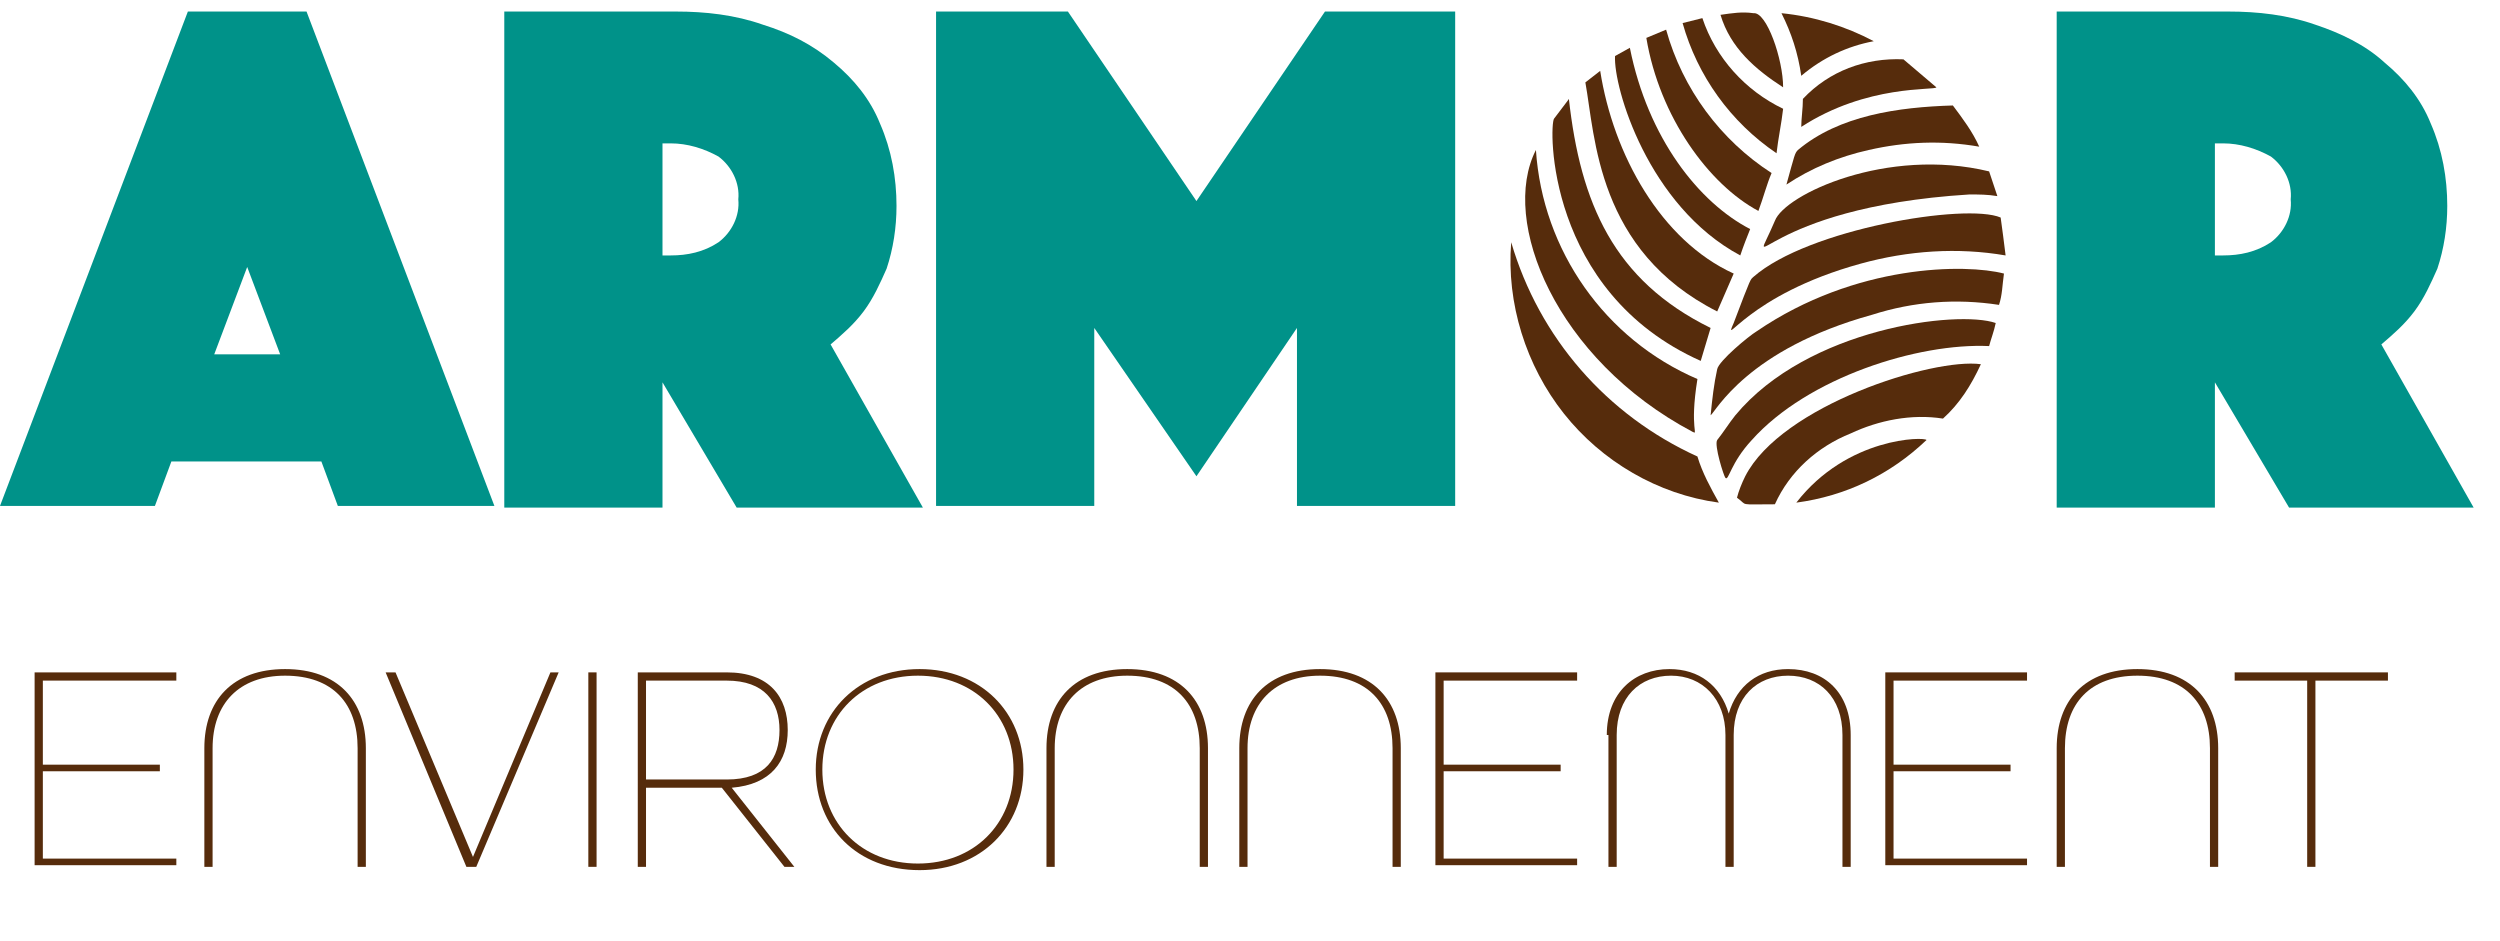
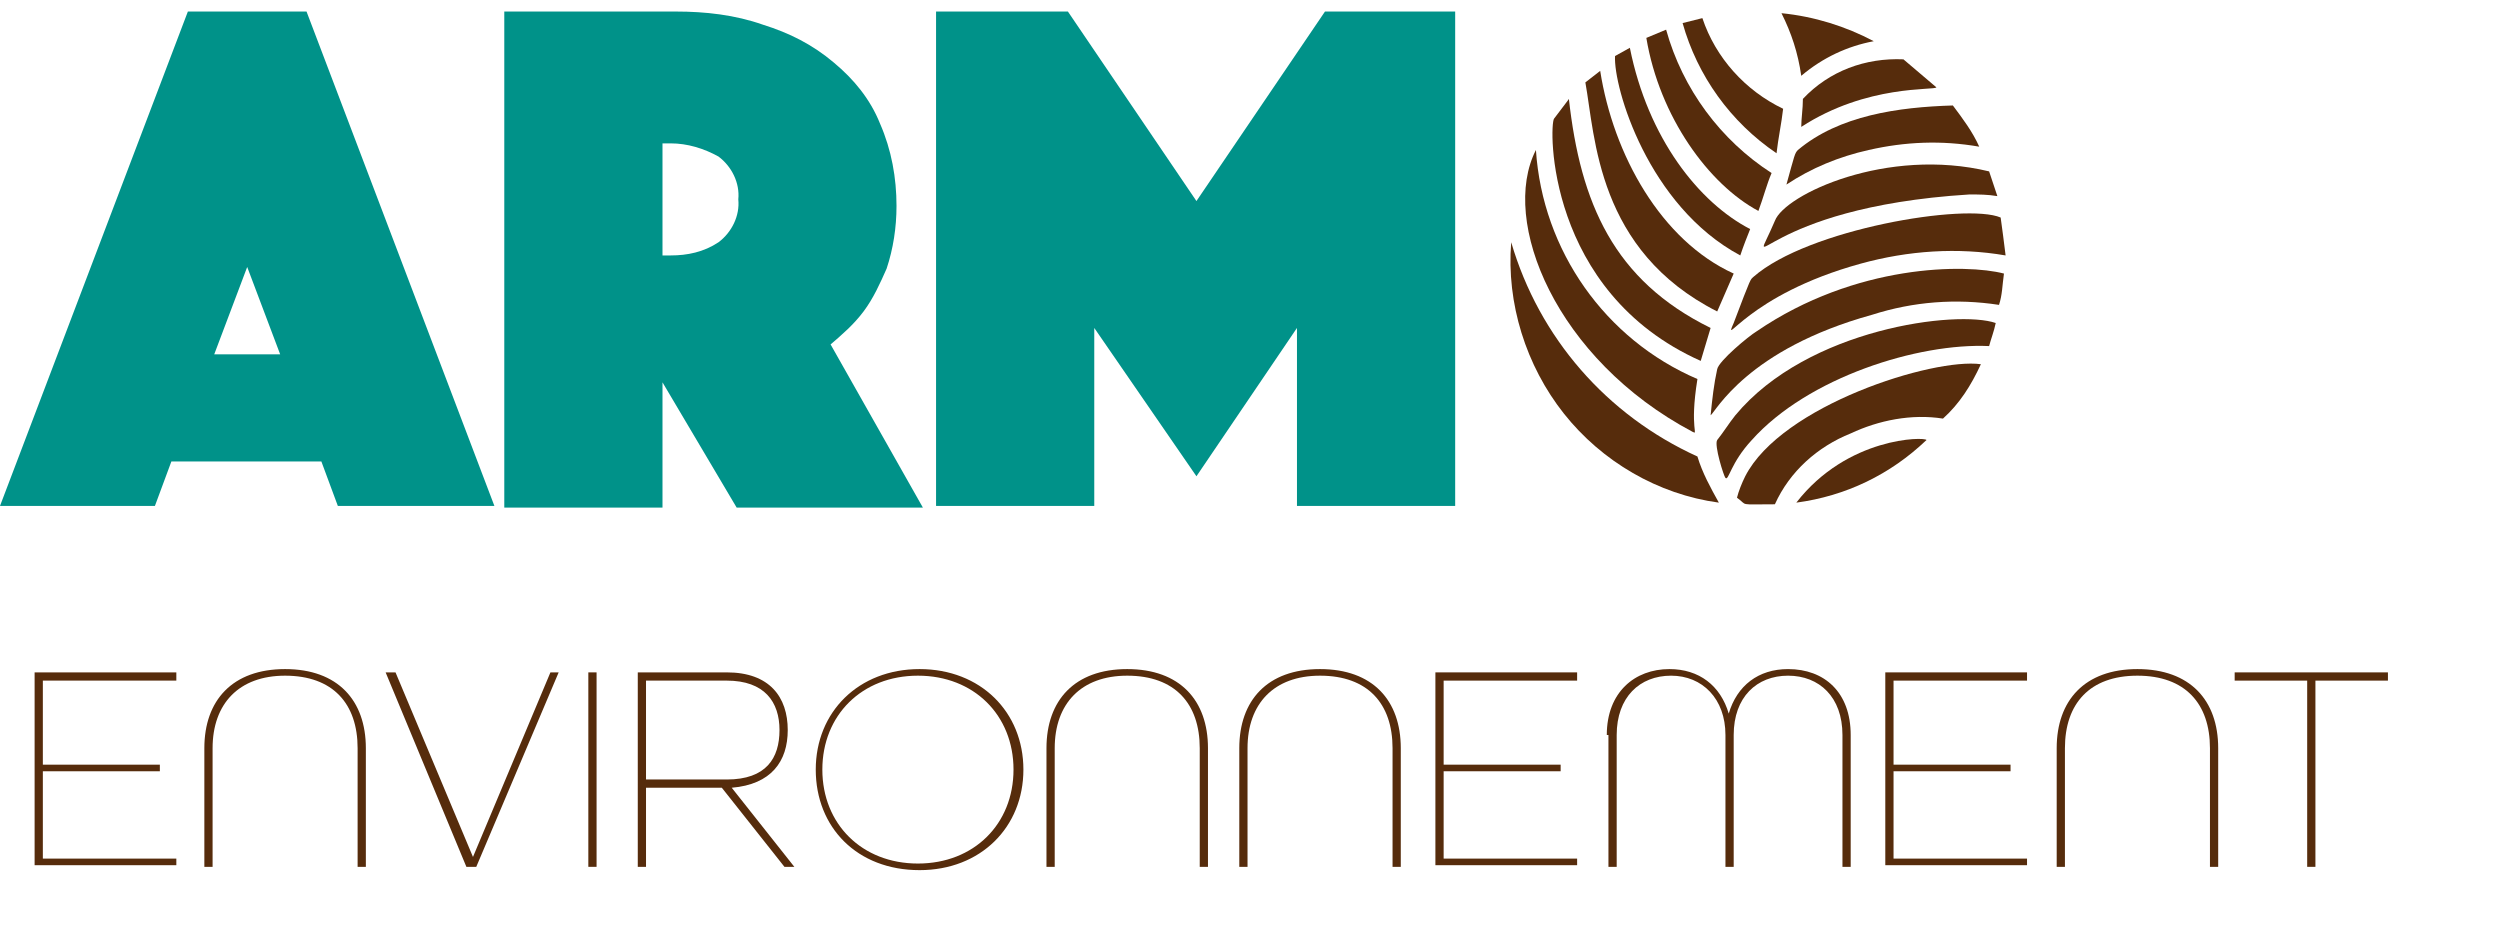
<svg xmlns="http://www.w3.org/2000/svg" xmlns:xlink="http://www.w3.org/1999/xlink" version="1.1" id="Groupe_9" x="0px" y="0px" viewBox="0 0 151.7 57.1" style="enable-background:new 0 0 151.7 57.1;" xml:space="preserve">
  <style type="text/css">
	.st0{enable-background:new    ;}
	.st1{fill:#562C0C;}
	.st2{fill:#009289;}
	.st3{opacity:0;}
	.st4{clip-path:url(#SVGID_00000167386991852219997350000004246549932856438179_);}
</style>
  <g id="Groupe_1">
    <g class="st0">
      <path class="st1" d="M2.1,40.8h8.6v0.5H2.6v5.1h7.1v0.4H2.6v5.3h8.1v0.4H2.1V40.8z" />
    </g>
    <g class="st0">
      <path class="st1" d="M12.4,45.4c0-2.9,1.7-4.8,4.9-4.8c3.2,0,4.9,1.9,4.9,4.8v7.2h-0.5v-7.2c0-2.7-1.5-4.4-4.4-4.4    c-2.8,0-4.4,1.7-4.4,4.4v7.2h-0.5V45.4z" />
    </g>
    <g class="st0">
      <path class="st1" d="M23.4,40.8h0.6L28.7,52l4.7-11.2h0.5l-5,11.8h-0.6L23.4,40.8z" />
      <path class="st1" d="M35.7,40.8h0.5v11.8h-0.5V40.8z" />
    </g>
    <g class="st0">
      <path class="st1" d="M38.7,40.8h5.4c2.6,0,3.7,1.5,3.7,3.5c0,1.9-1,3.3-3.4,3.5l3.8,4.8h-0.6l-3.8-4.8h-4.6v4.8h-0.5V40.8z     M44.1,47.3c2.4,0,3.2-1.3,3.2-3s-0.9-3-3.2-3h-4.9v6H44.1z" />
    </g>
    <g class="st0">
      <path class="st1" d="M49.5,46.7c0-3.5,2.6-6.1,6.3-6.1c3.7,0,6.3,2.6,6.3,6.1s-2.6,6.1-6.3,6.1C52,52.8,49.5,50.2,49.5,46.7z     M61.5,46.7c0-3.3-2.4-5.7-5.8-5.7c-3.4,0-5.8,2.4-5.8,5.7c0,3.3,2.4,5.7,5.8,5.7C59.1,52.4,61.5,50,61.5,46.7z" />
      <path class="st1" d="M63.5,45.4c0-2.9,1.7-4.8,4.9-4.8c3.2,0,4.9,1.9,4.9,4.8v7.2h-0.5v-7.2c0-2.7-1.5-4.4-4.4-4.4    c-2.8,0-4.4,1.7-4.4,4.4v7.2h-0.5V45.4z" />
      <path class="st1" d="M75.2,45.4c0-2.9,1.7-4.8,4.9-4.8c3.2,0,4.9,1.9,4.9,4.8v7.2h-0.5v-7.2c0-2.7-1.5-4.4-4.4-4.4    c-2.8,0-4.4,1.7-4.4,4.4v7.2h-0.5V45.4z" />
      <path class="st1" d="M87.1,40.8h8.6v0.5h-8.1v5.1h7.1v0.4h-7.1v5.3h8.1v0.4h-8.6V40.8z" />
      <path class="st1" d="M97.5,44.6c0-2.6,1.7-4,3.8-4c1.8,0,3.1,1,3.6,2.7c0.5-1.7,1.8-2.7,3.6-2.7c2.2,0,3.8,1.4,3.8,4v8h-0.5v-8    c0-2.3-1.4-3.6-3.3-3.6c-1.9,0-3.3,1.3-3.3,3.6v8h-0.5v-8c0-2.2-1.4-3.6-3.3-3.6c-1.9,0-3.3,1.3-3.3,3.6v8h-0.5V44.6z" />
      <path class="st1" d="M114.4,40.8h8.6v0.5h-8.1v5.1h7.1v0.4h-7.1v5.3h8.1v0.4h-8.6V40.8z" />
    </g>
    <g class="st0">
      <path class="st1" d="M124.8,45.4c0-2.9,1.7-4.8,4.9-4.8s4.9,1.9,4.9,4.8v7.2h-0.5v-7.2c0-2.7-1.5-4.4-4.4-4.4s-4.4,1.7-4.4,4.4    v7.2h-0.5V45.4z" />
    </g>
    <g class="st0">
      <path class="st1" d="M140,41.3h-4.4v-0.5h9.3v0.5h-4.4v11.3H140V41.3z" />
    </g>
  </g>
  <path id="Tracé_1" class="st2" d="M15,16.2l2,5.3H13L15,16.2z M11.4,0.7L0,30.7h9.4l1-2.7h9.1l1,2.7H30l-11.4-30L11.4,0.7z" />
  <path id="Tracé_2" class="st2" d="M30.6,0.7H41c1.8,0,3.6,0.2,5.3,0.8c1.6,0.5,3,1.2,4.3,2.3c1.2,1,2.2,2.2,2.8,3.7  c0.7,1.6,1,3.3,1,5c0,1.3-0.2,2.6-0.6,3.8c-0.4,0.9-0.8,1.8-1.4,2.6c-0.6,0.8-1.3,1.4-2,2l5.6,9.9H44.7l-4.5-7.6v7.6h-9.6V0.7z   M40.2,15.5h0.5c1,0,2-0.2,2.9-0.8c0.8-0.6,1.3-1.6,1.2-2.6c0.1-1-0.4-2-1.2-2.6c-0.9-0.5-1.9-0.8-2.9-0.8h-0.5V15.5z" />
  <path id="Tracé_3" class="st2" d="M56.9,0.7h7.9l7.8,11.5l7.8-11.5h7.9v30h-9.6V19.9l-6.1,9l-6.2-9v10.8h-9.6V0.7z" />
  <g id="Groupe_5" transform="translate(90.806 0)" class="st3">
    <g id="Groupe_4" transform="translate(0 0)">
      <g>
        <defs>
          <rect id="SVGID_1_" x="0" width="31.5" height="31.5" />
        </defs>
        <clipPath id="SVGID_00000162320295702314860270000017687710142461416081_">
          <use xlink:href="#SVGID_1_" style="overflow:visible;" />
        </clipPath>
        <g id="Groupe_3" style="clip-path:url(#SVGID_00000162320295702314860270000017687710142461416081_);">
-           <path id="Tracé_4" class="st2" d="M0,15.7c0-2.1,0.4-4.2,1.2-6.1c1.6-3.8,4.6-6.8,8.4-8.4c3.9-1.7,8.3-1.7,12.2,0      c3.8,1.6,6.8,4.6,8.4,8.4c1.6,3.9,1.6,8.3,0,12.2c-1.6,3.8-4.6,6.8-8.4,8.4c-3.9,1.6-8.3,1.6-12.2,0c-3.8-1.6-6.8-4.6-8.4-8.4      C0.4,19.9,0,17.9,0,15.7 M9.4,15.7c0,0.8,0.2,1.7,0.5,2.5c0.3,0.7,0.8,1.4,1.4,2c0.6,0.6,1.3,1,2,1.3c1.6,0.7,3.3,0.7,4.9,0      c1.5-0.6,2.7-1.8,3.4-3.4c0.7-1.6,0.7-3.3,0-4.9c-0.6-1.5-1.8-2.7-3.4-3.4c-1.6-0.7-3.3-0.7-4.9,0c-1.5,0.6-2.7,1.8-3.4,3.4      C9.6,14.1,9.4,14.9,9.4,15.7" />
-         </g>
+           </g>
      </g>
    </g>
  </g>
-   <path id="Tracé_5" class="st2" d="M124.8,0.7h10.4c1.8,0,3.6,0.2,5.3,0.8c1.5,0.5,3,1.2,4.2,2.3c1.2,1,2.2,2.2,2.8,3.7  c0.7,1.6,1,3.3,1,5c0,1.3-0.2,2.6-0.6,3.8c-0.4,0.9-0.8,1.8-1.4,2.6c-0.6,0.8-1.3,1.4-2,2l5.6,9.9h-11.2l-4.5-7.6v7.6h-9.6  L124.8,0.7z M134.4,15.5h0.5c1,0,2-0.2,2.9-0.8c0.8-0.6,1.3-1.6,1.2-2.6c0.1-1-0.4-2-1.2-2.6c-0.9-0.5-1.9-0.8-2.9-0.8h-0.5V15.5z" />
  <path id="Tracé_6" class="st1" d="M109.4,6c0,0.6-0.1,1.2-0.1,1.7c4-2.6,8.1-2.2,8.2-2.4l-2-1.7C113.2,3.5,111,4.3,109.4,6" />
  <path id="Tracé_7" class="st1" d="M107.7,13.4c-1.7,4-1-0.8,11.8-1.6c0.6,0,1.1,0,1.7,0.1l-0.5-1.5  C114.5,8.9,108.3,11.8,107.7,13.4" />
-   <path id="Tracé_8" class="st1" d="M104.4,0.9c0.6,2,2.1,3.3,3.8,4.4c0-1.7-1-4.6-1.8-4.5C105.7,0.7,105.1,0.8,104.4,0.9" />
  <path id="Tracé_9" class="st1" d="M120.7,21c0.1-0.4,0.3-0.9,0.4-1.4c-2.3-0.8-11.4,0.3-15.8,5.6c-0.4,0.5-0.7,1-1.1,1.5  c-0.2,0.3,0.4,2.2,0.5,2.3c0.2,0.2,0.3-0.9,1.6-2.3C109.7,22.9,116.4,20.8,120.7,21" />
  <path id="Tracé_10" class="st1" d="M120.2,22.1c-2.9-0.4-12.1,2.5-14.3,6.8c-0.2,0.4-0.4,0.9-0.5,1.3c0.7,0.5,0,0.4,2.3,0.4  c0.9-2,2.6-3.5,4.6-4.3c1.7-0.8,3.7-1.2,5.6-0.9C118.9,24.5,119.6,23.4,120.2,22.1" />
  <path id="Tracé_11" class="st1" d="M109,30.5c3-0.4,5.7-1.7,7.9-3.8C116.8,26.5,112.1,26.5,109,30.5" />
  <path id="Tracé_12" class="st1" d="M102.1,1.4c0.9,3.2,2.9,6,5.7,7.9c0.1-0.9,0.3-1.8,0.4-2.7c-2.3-1.1-4.1-3.1-4.9-5.5L102.1,1.4" />
  <path id="Tracé_13" class="st1" d="M109.1,9.1c-0.2,0.2-0.2,0.3-0.7,2.1c1.5-1,3.2-1.7,5-2.1c2.2-0.5,4.4-0.6,6.7-0.2  c-0.4-0.9-1-1.7-1.6-2.5C115.2,6.5,111.6,7,109.1,9.1" />
  <path id="Tracé_14" class="st1" d="M113.7,2.5c-1.7-0.9-3.6-1.5-5.6-1.7c0.6,1.2,1,2.4,1.2,3.8C110.6,3.5,112.1,2.8,113.7,2.5" />
  <path id="Tracé_15" class="st1" d="M99.9,2.3c0.8,4.8,3.8,8.9,6.8,10.5c0.3-0.8,0.5-1.6,0.8-2.3c-3.1-2-5.4-5.1-6.4-8.7L99.9,2.3" />
  <path id="Tracé_16" class="st1" d="M121.6,16.6c-2.3-0.6-9-0.6-15,3.5c-0.5,0.3-2.3,1.8-2.4,2.3c-0.2,0.9-0.3,1.8-0.4,2.8  c0.3-0.2,2.2-4,9.8-6.1c2.5-0.8,5.1-1,7.7-0.6C121.5,17.9,121.5,17.3,121.6,16.6" />
  <path id="Tracé_17" class="st1" d="M94.9,25.1c2.3,2.9,5.7,4.9,9.4,5.4c-0.5-0.9-1-1.8-1.3-2.8c-5.5-2.5-9.6-7.2-11.3-13  C91.4,18.4,92.6,22.2,94.9,25.1" />
  <path id="Tracé_18" class="st1" d="M121.4,13.2c-2.1-0.9-11.7,0.7-15,3.6c-0.2,0.2-0.1-0.1-1.2,2.8c-0.7,1.6,0.8-1.7,7.7-3.6  c2.9-0.8,5.9-1,8.8-0.5C121.6,14.7,121.5,13.9,121.4,13.2" />
  <path id="Tracé_19" class="st1" d="M102.7,26.2c0.4,0.2-0.2-0.1,0.3-3.2c-5.6-2.4-9.4-7.8-9.8-13.9C91,13.4,94.4,21.8,102.7,26.2" />
  <path id="Tracé_20" class="st1" d="M98,3.4c-0.1,1.9,2,9.1,7.6,12.1c0.2-0.6,0.4-1.1,0.6-1.6c-3.1-1.6-6.2-5.5-7.3-11L98,3.4" />
  <path id="Tracé_21" class="st1" d="M96.2,5c0.6,3.3,0.7,10.2,8,13.9l1-2.3c-4.4-2-7.3-7.2-8.1-12.3L96.2,5" />
  <path id="Tracé_22" class="st1" d="M94.3,7.2c-0.3,0.4-0.5,10.5,8.9,14.7c0.2-0.7,0.4-1.3,0.6-2C97.9,17,95.9,12.3,95.2,6  C95.2,6,95.3,5.9,94.3,7.2" />
</svg>